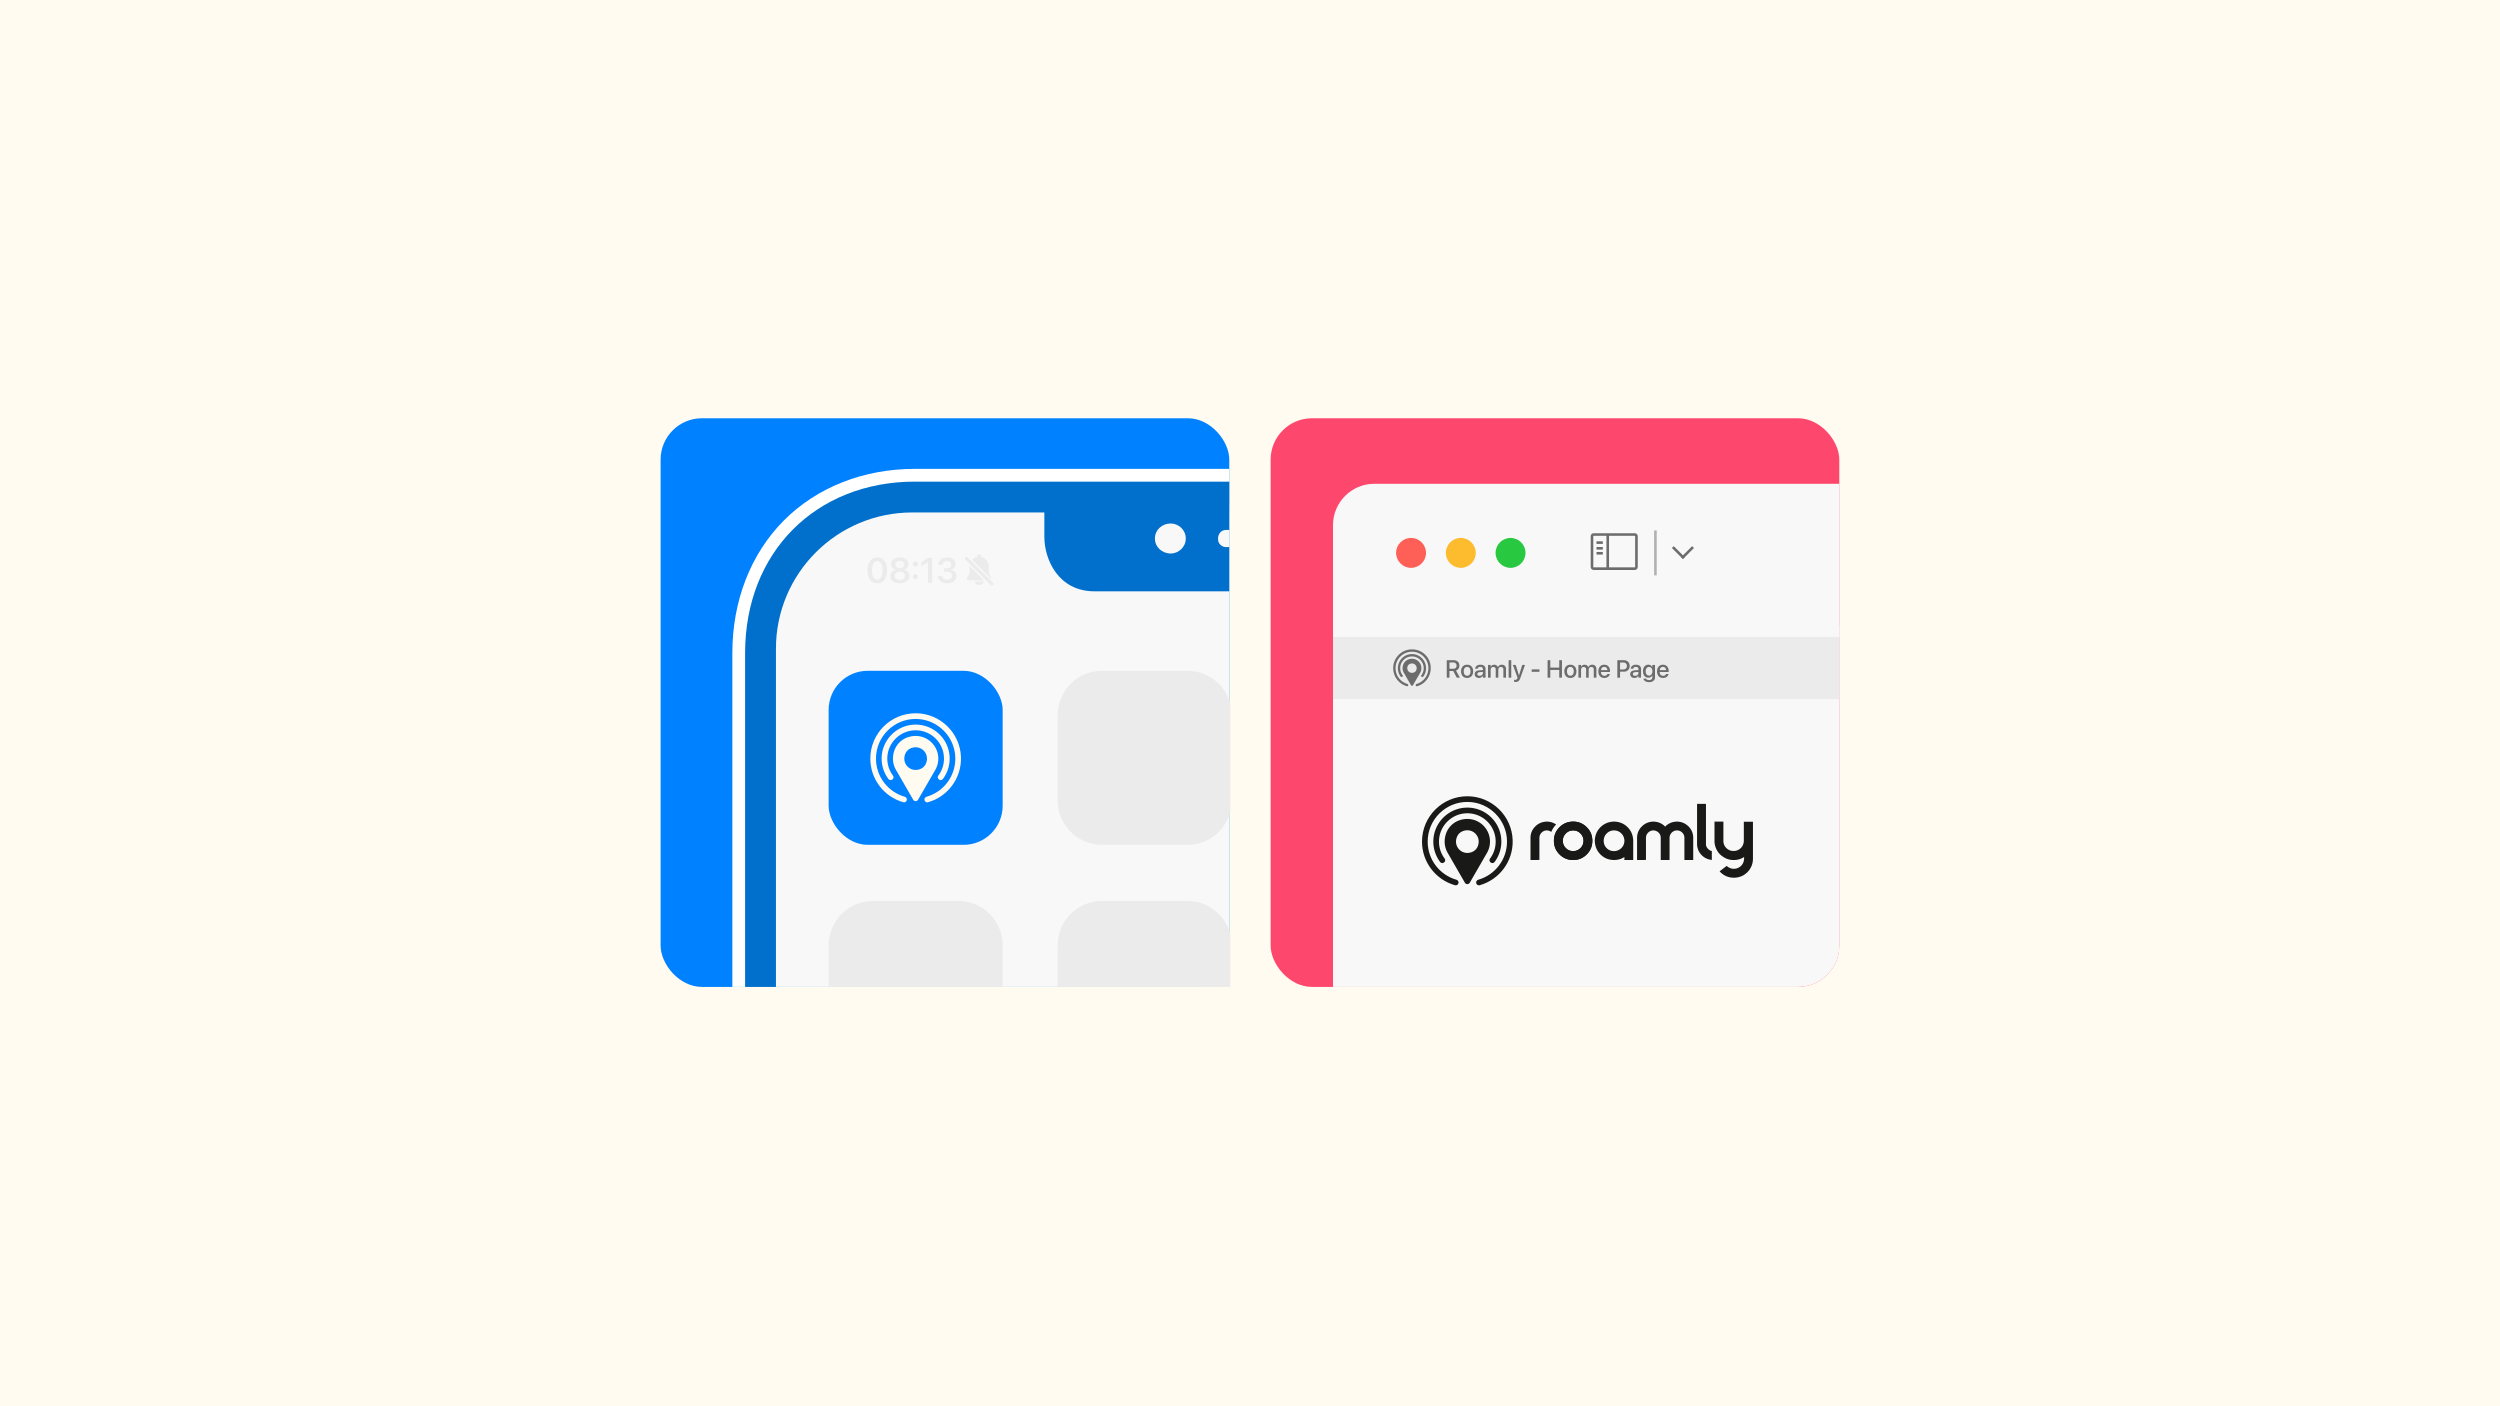
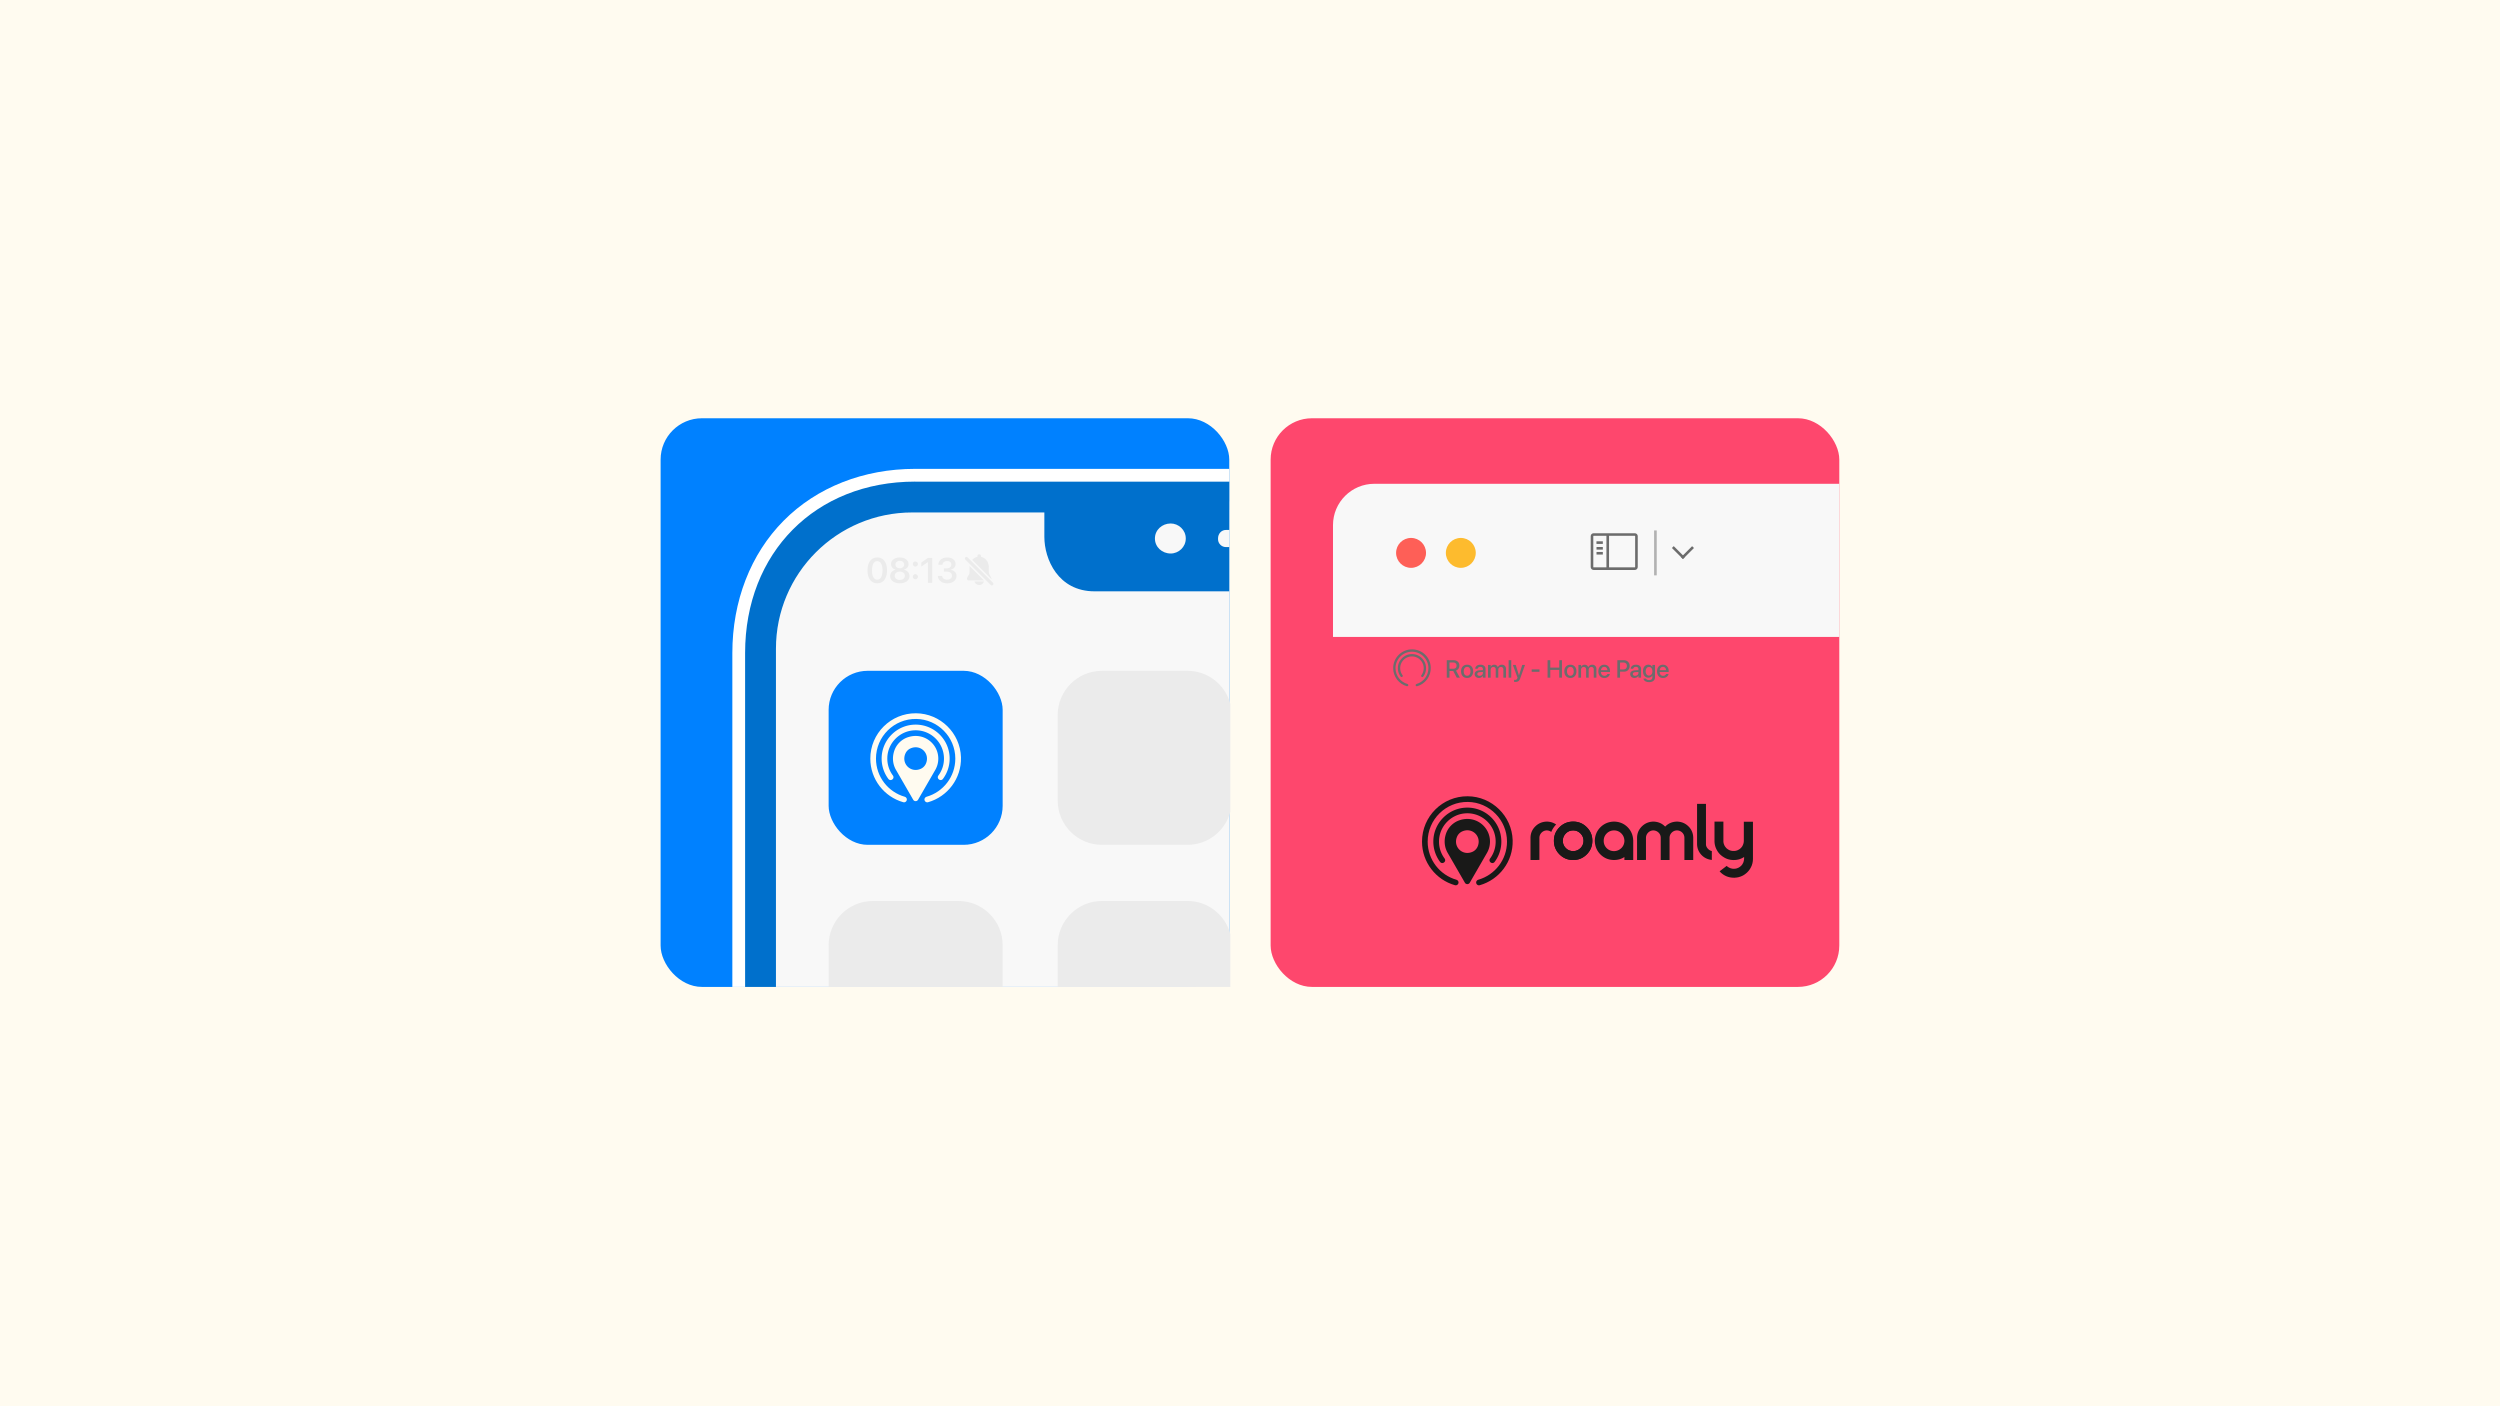
<svg xmlns="http://www.w3.org/2000/svg" id="Layer_2" viewBox="0 0 1920 1080">
  <defs>
    <style>.cls-1{fill:#0081ff}.cls-2{fill:#6c6c6c}.cls-3{fill:#ebebeb}.cls-6{fill:#fffbf0}.cls-8{fill:#fff}.cls-9{fill:#191918}.cls-12{fill:#f8f8f8}</style>
  </defs>
  <g id="Layer_1-2" data-name="Layer_1">
    <path d="M0 0h1920v1080H0z" class="cls-6" />
    <rect width="436.73" height="436.73" x="507.35" y="321.22" class="cls-1" rx="31.76" ry="31.76" />
    <rect width="436.73" height="436.73" x="975.85" y="321.22" fill="#fe476d" rx="31.76" ry="31.76" />
    <path fill="#eae66c" d="M881.27 413.57c0 1.15-1.14 1.72-1.77 1.72-1.13 0-2.33-.61-2.33-1.72s1.2-1.73 2.33-1.73c.63 0 1.77.58 1.77 1.73z" />
    <path d="M935.46 413.57v.54c0 3.3 2.75 6.04 6.06 6.04h2.57v33.99H840.65c-28.11 0-38.58-24.78-38.58-41.86v-18.72H700.66c-57.87 0-104.72 46.81-104.72 104.64v259.75h-2.44v.69l1.3-278c1.25-48.89 53.47-89.45 89.79-89.78l259.5.64v15.48h-2.57c-3.31 0-6.06 2.74-6.06 6.58z" class="cls-8" />
    <path d="M944.08 385.04v372.91H590.72V505.56c0-66.57 53.88-120.52 120.35-120.52h233.01z" class="cls-12" />
    <g id="Frame">
      <path d="M702.85 360.08c-39.67 0-75.54 14.14-100.99 39.8-25.42 25.63-39.42 61.72-39.42 101.62v256.45h33.49V498.2c0-57.83 46.85-104.64 104.72-104.64h101.41v18.72c0 17.07 10.47 41.86 38.58 41.86h103.44v-33.99h-2.57c-3.31 0-6.06-2.74-6.06-6.04v-.54c0-3.85 2.75-6.58 6.06-6.58h2.57v-46.9H702.85zm196.25 65.01c-6.62 0-12.12-4.94-12.12-11.52s5.51-11.53 12.12-11.53c6.06 0 11.57 4.94 11.57 11.53s-5.51 11.52-11.57 11.52z" class="cls-8" />
      <path fill="#0070cc" d="M702.85 369.88c-76.61 0-130.61 54.52-130.61 131.63v256.45h23.69V498.21c0-57.83 46.85-104.64 104.72-104.64h101.41v18.72c0 17.07 10.47 41.86 38.58 41.86h103.44v-33.99h-2.57c-3.31 0-6.06-2.74-6.06-6.04v-.54c0-3.85 2.75-6.58 6.06-6.58h2.57v-37.1H702.85zm196.25 55.21c-6.62 0-12.12-4.94-12.12-11.52s5.51-11.53 12.12-11.53c6.06 0 11.57 4.94 11.57 11.53s-5.51 11.52-11.57 11.52z" />
    </g>
    <path d="M669.72 446.77c-1.12-.8-1.97-1.95-2.57-3.44-.59-1.49-.89-3.24-.89-5.27v-.03c0-2.03.3-3.78.89-5.27.59-1.49 1.45-2.63 2.57-3.43 1.12-.8 2.46-1.2 4.01-1.2s2.88.4 4.01 1.2c1.12.8 1.98 1.94 2.58 3.43.6 1.49.9 3.24.9 5.27v.03c0 2.03-.3 3.78-.9 5.27-.6 1.49-1.46 2.63-2.58 3.44-1.12.8-2.46 1.21-4.01 1.21s-2.9-.4-4.01-1.21zm6.19-2.44c.61-.57 1.07-1.38 1.38-2.45.31-1.07.47-2.34.47-3.81v-.03c0-1.48-.16-2.75-.47-3.81s-.77-1.87-1.38-2.43c-.61-.56-1.33-.84-2.18-.84s-1.59.28-2.19.84c-.6.56-1.06 1.37-1.37 2.43s-.46 2.33-.46 3.81v.03c0 1.48.15 2.75.46 3.81.31 1.07.77 1.88 1.37 2.45.6.57 1.33.85 2.19.85s1.58-.28 2.18-.85zm11.27 2.95c-1.12-.47-1.99-1.12-2.61-1.96a4.74 4.74 0 0 1-.94-2.89v-.03c0-.8.18-1.54.54-2.21.36-.67.87-1.23 1.51-1.69.65-.46 1.39-.77 2.24-.94v-.08c-1.09-.29-1.96-.81-2.62-1.57-.66-.75-.99-1.64-.99-2.65v-.03c0-.97.29-1.84.86-2.61.57-.77 1.36-1.38 2.38-1.82s2.18-.66 3.5-.66 2.47.22 3.48.66 1.8 1.05 2.38 1.82c.57.77.86 1.64.86 2.61v.03c0 1.02-.33 1.9-.98 2.65-.65.75-1.53 1.27-2.61 1.57v.08c.85.17 1.6.48 2.24.94.65.46 1.15 1.02 1.51 1.69.36.67.54 1.4.54 2.21v.03c0 1.09-.31 2.05-.94 2.89-.62.84-1.49 1.5-2.61 1.96s-2.4.7-3.85.7-2.76-.23-3.88-.7zm5.9-2.32c.58-.27 1.04-.64 1.37-1.12.33-.48.5-1.02.5-1.63v-.03c0-.62-.16-1.17-.49-1.64a3.39 3.39 0 0 0-1.37-1.12c-.59-.27-1.26-.41-2.02-.41s-1.46.14-2.05.41c-.59.27-1.05.65-1.37 1.12-.33.47-.49 1.02-.49 1.64v.03c0 .61.17 1.15.5 1.63.33.48.79.85 1.38 1.12.59.27 1.27.41 2.04.41s1.43-.13 2.02-.41zm-.28-8.92c.5-.24.9-.57 1.18-1 .28-.42.42-.91.42-1.46v-.03c0-.56-.14-1.05-.42-1.47-.28-.42-.68-.76-1.18-1-.5-.24-1.08-.36-1.74-.36s-1.26.12-1.76.36-.9.57-1.17 1c-.28.42-.42.92-.42 1.47v.03c0 .55.14 1.03.42 1.46.28.42.67.76 1.17 1 .5.24 1.09.36 1.76.36s1.23-.12 1.74-.36zm8.82-1.49c-.38-.37-.57-.83-.57-1.38s.19-1.01.57-1.37c.38-.37.84-.55 1.38-.55s1.01.18 1.39.55c.38.37.56.83.56 1.37s-.19 1.01-.56 1.38c-.38.37-.84.56-1.39.56s-1-.19-1.38-.56zm0 9.76c-.38-.38-.57-.83-.57-1.37s.19-1.01.57-1.38c.38-.37.84-.56 1.38-.56s1.01.19 1.39.56c.38.37.56.83.56 1.38s-.19 1-.56 1.37-.84.56-1.39.56-1-.19-1.38-.56zm11-12.56h-.11l-4.91 3.4v-3.14l4.99-3.52h3.38v19.14h-3.36v-15.88zm11.16 15.52c-1.04-.47-1.87-1.12-2.47-1.94s-.95-1.76-1.05-2.82v-.17h3.25l.03.15c.06.52.26.98.59 1.39.33.4.78.72 1.35.96.57.23 1.22.35 1.96.35s1.38-.13 1.93-.38c.55-.26.98-.61 1.28-1.05.3-.44.45-.96.45-1.54v-.03c0-1.01-.35-1.78-1.04-2.32-.69-.54-1.65-.81-2.88-.81h-2.26v-2.55h2.19c.7 0 1.31-.12 1.84-.37s.94-.59 1.23-1.01c.3-.43.44-.92.44-1.48v-.03c0-.58-.13-1.08-.38-1.48-.26-.4-.63-.71-1.11-.94-.48-.22-1.06-.33-1.74-.33s-1.25.11-1.77.34c-.52.23-.93.54-1.23.94-.3.4-.49.88-.55 1.43v.13h-3.18v-.16c.11-1.08.45-2.02 1.02-2.83.57-.8 1.35-1.43 2.33-1.89.98-.46 2.11-.68 3.38-.68s2.47.21 3.44.64c.98.42 1.73 1.01 2.26 1.76.53.75.8 1.62.8 2.62v.03c0 .79-.17 1.48-.52 2.09-.35.61-.83 1.11-1.43 1.51-.61.4-1.29.68-2.05.84v.07c1.42.13 2.55.6 3.4 1.4.85.8 1.28 1.86 1.28 3.19v.03c0 1.11-.3 2.09-.9 2.94s-1.44 1.52-2.51 2.01c-1.07.49-2.31.73-3.73.73s-2.62-.24-3.66-.71zm22.88-17.25c.26-.31.56-.59.88-.86.82-.68 1.74-1.16 2.77-1.43.07-.02.15-.04.23-.05.06-.01.09-.04.09-.11 0-.2-.01-.4 0-.6.05-.52.31-.9.75-1.12.52-.25 1.17-.16 1.6.23.29.27.43.62.43 1.02v.47c0 .05.03.09.08.1.59.13 1.16.33 1.7.61 1.09.56 2 1.38 2.74 2.43.36.51.65 1.06.88 1.65.32.83.53 1.69.57 2.58.02.52.02 1.04.02 1.56v2.42c0 .55.03 1.09.2 1.62.11.35.29.67.47.98.44.72.82 1.47 1.18 2.23.14.29.18.6.13.91 0 .02-.01.04-.01.06l-14.71-14.71zm-5.24-1.93c.47-.47 1.24-.47 1.71 0l19.43 19.43c.47.47.47 1.24 0 1.71s-1.24.47-1.71 0l-19.43-19.43c-.47-.47-.47-1.24 0-1.71zm14.31 17.63h-11.9c-.5 0-.96-.32-1.12-.8-.13-.4-.11-.79.07-1.17.38-.81.79-1.6 1.26-2.36.39-.63.57-1.32.57-2.06.01-1.27 0-2.55.02-3.82 0-.27.02-.55.04-.82v-.03l11.05 11.05zm-7.34.84h7.25c-.35 1.36-1.68 2.71-3.55 2.74-1.92.04-3.33-1.32-3.7-2.74z" class="cls-3" />
    <rect width="133.65" height="133.65" x="636.39" y="515.18" class="cls-1" rx="30" ry="30" />
    <path d="M944.87 540.6v82.81c-3.8 14.62-17.08 25.42-32.9 25.42H846.3c-18.77 0-33.99-15.21-33.99-33.99v-65.67c0-18.77 15.22-33.99 33.99-33.99h65.67c15.81 0 29.1 10.8 32.9 25.42zM770.04 725.94v32.01H636.39v-32.01c0-18.77 15.21-33.99 33.99-33.99h65.67c18.77 0 33.99 15.22 33.99 33.99zm174.83-8.57v40.58H812.31v-32.01c0-18.77 15.22-33.99 33.99-33.99h65.67c15.81 0 29.1 10.8 32.9 25.42z" class="cls-3" />
-     <path d="m1412.65 480.47-388.91.48v277h357.15c17.54 0 31.76-14.22 31.76-31.76V480.47z" class="cls-12" />
-     <path d="M1023.74 489.23h388.91v47.63h-388.91z" class="cls-3" />
    <path d="M1412.65 371.55H1055.5c-17.54 0-31.76 14.22-31.76 31.76v85.83h388.91v-117.6z" class="cls-12" />
    <circle cx="1121.9" cy="424.62" r="11.49" fill="#fdbb2e" />
-     <circle cx="1160.1" cy="424.62" r="11.49" fill="#28c840" />
    <circle cx="1083.69" cy="424.62" r="11.49" fill="#fe5f57" />
    <path d="M1255.56 437.74h-31.67c-1.23 0-2.23-1-2.23-2.23v-23.75c0-1.23 1-2.23 2.23-2.23h31.67c1.23 0 2.23 1 2.23 2.23v23.75c0 1.23-1 2.23-2.23 2.23zm-31.67-26.22c-.13 0-.23.11-.23.23v23.75c0 .13.11.23.23.23h31.67c.13 0 .23-.11.23-.23v-23.75c0-.13-.11-.23-.23-.23h-31.67z" class="cls-2" />
    <path d="M1233.74 410.52h2v26.22h-2zm-7.67 5.2h4.91v2h-4.91zm.05 4.38h4.86v2h-4.86zm0 3.8h4.86v2h-4.86z" class="cls-2" />
    <path d="M1270.35 407.37h2v34.51h-2z" class="cls-2" opacity=".5" />
    <path d="m1291.074 427.919 8.464-8.464 1.414 1.414-8.464 8.464z" class="cls-2" />
    <path d="m1284.02 420.847 1.414-1.414 8.464 8.464-1.414 1.414z" class="cls-2" />
    <path id="Name" d="M1111.11 507.04h5.22c.91 0 1.7.17 2.37.5s1.19.81 1.55 1.42c.36.61.54 1.34.54 2.19v.02c0 .91-.23 1.71-.69 2.39-.46.68-1.1 1.16-1.9 1.43l3.01 5.47h-2.41l-2.74-5.15h-2.87v5.15h-2.08v-13.43zm5.02 6.56c.8 0 1.42-.21 1.86-.63.44-.42.66-1.01.66-1.78v-.02c0-.74-.23-1.32-.69-1.74s-1.09-.64-1.89-.64h-2.87v4.81h2.93zm8.17 6.45c-.7-.41-1.24-1-1.62-1.76-.38-.76-.58-1.66-.58-2.71v-.02c0-1.04.19-1.94.58-2.7s.93-1.34 1.63-1.75c.7-.41 1.51-.61 2.43-.61s1.74.2 2.44.61 1.24.99 1.63 1.74.58 1.66.58 2.71v.02c0 1.05-.19 1.96-.58 2.72s-.93 1.34-1.62 1.75c-.69.41-1.51.62-2.44.62s-1.75-.21-2.45-.62zm3.82-1.48c.38-.27.68-.65.89-1.16.21-.5.32-1.12.32-1.84v-.02c0-.71-.11-1.32-.32-1.83-.21-.5-.51-.89-.9-1.15-.39-.26-.85-.4-1.37-.4s-.97.13-1.35.4-.69.65-.91 1.15c-.22.5-.33 1.11-.33 1.82v.02c0 .72.11 1.33.32 1.84.21.51.52.89.91 1.16.39.27.85.4 1.38.4s.97-.13 1.36-.4zm5.99 1.71c-.49-.25-.87-.6-1.14-1.04s-.41-.96-.41-1.54v-.02c0-.57.14-1.06.43-1.47.29-.41.7-.74 1.24-.98s1.2-.38 1.97-.43l3.7-.22v1.41l-3.43.21c-.6.04-1.07.18-1.39.43-.33.25-.49.58-.49 1v.02c0 .43.16.77.49 1.01s.76.37 1.3.37c.47 0 .89-.1 1.27-.29.38-.19.67-.46.89-.8.22-.34.33-.72.33-1.14v-2.91c0-.54-.17-.96-.5-1.27-.33-.31-.82-.46-1.44-.46-.58 0-1.04.12-1.39.37-.35.25-.57.57-.66.96l-.02.08h-1.9v-.1c.06-.56.25-1.07.58-1.52.33-.45.78-.8 1.37-1.07s1.27-.39 2.08-.39 1.49.13 2.07.4 1.04.64 1.36 1.13c.32.48.48 1.05.48 1.7v6.75h-2.03v-1.54h-.04c-.19.35-.44.66-.74.92s-.65.46-1.03.6c-.38.14-.79.21-1.22.21-.65 0-1.22-.12-1.71-.37zm8.71-9.6h2.03v1.52h.04c.21-.51.56-.93 1.03-1.24s1.04-.46 1.67-.46c.45 0 .85.07 1.21.22s.67.37.94.66c.26.29.45.64.58 1.05h.05a3.084 3.084 0 0 1 1.75-1.7c.4-.16.83-.23 1.3-.23.65 0 1.21.13 1.68.4s.85.65 1.12 1.13c.27.48.4 1.05.4 1.7v6.74h-2.03v-6.24c0-.43-.07-.79-.22-1.09-.15-.3-.36-.52-.63-.68-.28-.16-.62-.23-1.02-.23s-.75.09-1.05.27-.54.43-.71.75c-.17.32-.26.69-.26 1.1v6.12h-1.98v-6.39a2 2 0 0 0-.23-.98 1.52 1.52 0 0 0-.64-.64c-.27-.15-.6-.23-.99-.23s-.74.09-1.05.28c-.31.19-.55.45-.72.78s-.26.71-.26 1.13v6.05h-2.03v-9.79zm15.81-3.64h2.02v13.43h-2.02v-13.43zm4.66 16.67c-.19-.02-.35-.04-.47-.07v-1.57c.07.01.17.03.28.04.11.01.24.02.38.02.48 0 .86-.08 1.14-.24.28-.16.5-.48.67-.95l.17-.46-3.56-9.8h2.19l2.6 8.4-.35-.44h.49l-.35.44 2.6-8.4h2.13l-3.65 10.23c-.24.68-.53 1.22-.85 1.64-.33.42-.72.72-1.17.9-.46.19-1.01.28-1.65.28-.19 0-.38 0-.58-.03zm13.04-9.6h5.98v1.83h-5.98v-1.83zm12.21-7.07h2.08v5.68h6.88v-5.68h2.09v13.43h-2.09v-5.95h-6.88v5.95h-2.08v-13.43zm15.06 13.01c-.7-.41-1.24-1-1.62-1.76-.38-.76-.58-1.66-.58-2.71v-.02c0-1.04.19-1.94.58-2.7s.93-1.34 1.63-1.75c.7-.41 1.51-.61 2.43-.61s1.74.2 2.44.61 1.24.99 1.63 1.74.58 1.66.58 2.71v.02c0 1.05-.19 1.96-.58 2.72s-.93 1.34-1.62 1.75c-.69.41-1.51.62-2.44.62s-1.75-.21-2.45-.62zm3.82-1.48c.38-.27.68-.65.89-1.16.21-.5.32-1.12.32-1.84v-.02c0-.71-.11-1.32-.32-1.83-.21-.5-.51-.89-.9-1.15-.39-.26-.85-.4-1.37-.4s-.97.13-1.35.4-.69.65-.91 1.15c-.22.5-.33 1.11-.33 1.82v.02c0 .72.11 1.33.32 1.84.21.51.52.89.91 1.16.39.27.85.4 1.38.4s.97-.13 1.36-.4zm4.82-7.89h2.03v1.52h.04c.21-.51.56-.93 1.03-1.24s1.04-.46 1.67-.46c.45 0 .85.07 1.21.22s.67.37.94.66c.26.29.45.64.58 1.05h.05a3.084 3.084 0 0 1 1.75-1.7c.4-.16.83-.23 1.3-.23.65 0 1.21.13 1.68.4s.85.65 1.12 1.13c.27.48.4 1.05.4 1.7v6.74h-2.03v-6.24c0-.43-.07-.79-.22-1.09-.15-.3-.36-.52-.63-.68-.28-.16-.62-.23-1.02-.23s-.75.09-1.05.27-.54.43-.71.75c-.17.32-.26.69-.26 1.1v6.12h-1.98v-6.39a2 2 0 0 0-.23-.98 1.52 1.52 0 0 0-.64-.64c-.27-.15-.6-.23-.99-.23s-.74.09-1.05.28c-.31.19-.55.45-.72.78s-.26.71-.26 1.13v6.05h-2.03v-9.79zm17.44 9.37c-.69-.41-1.22-1-1.59-1.76s-.55-1.65-.55-2.68c0-1.03.19-1.92.56-2.68.37-.77.9-1.36 1.57-1.79.68-.42 1.47-.64 2.38-.64s1.71.2 2.37.61 1.17.98 1.53 1.72c.36.74.54 1.6.54 2.58v.68h-7.96v-1.42h6.98l-1 1.33v-.78c0-.69-.1-1.26-.31-1.72s-.5-.79-.87-1.02-.8-.33-1.28-.33-.91.12-1.28.35-.68.58-.89 1.04-.33 1.02-.33 1.68v.78c0 .63.11 1.17.32 1.62.21.45.52.79.92 1.03s.87.36 1.41.36c.4 0 .75-.06 1.05-.18.3-.12.56-.28.76-.48s.34-.43.42-.67l.03-.07h1.92l-.02.1c-.08.38-.23.75-.46 1.11a3.7 3.7 0 0 1-.87.95c-.36.28-.78.5-1.26.67s-1.02.24-1.62.24c-.96 0-1.78-.21-2.47-.62zm12.44-13.01h2.08v13.43h-2.08v-13.43zm1.05 7.09h3.44c.9 0 1.6-.23 2.1-.7s.75-1.12.75-1.95v-.02c0-.84-.25-1.5-.75-1.96-.5-.46-1.2-.7-2.1-.7h-3.44v-1.76h3.96c.88 0 1.65.18 2.32.55.67.37 1.19.88 1.57 1.54.38.66.57 1.43.57 2.3v.02c0 .88-.19 1.65-.57 2.31-.38.67-.9 1.18-1.57 1.55-.67.37-1.44.55-2.32.55h-3.96v-1.75zm10.39 6.15c-.49-.25-.87-.6-1.14-1.04s-.41-.96-.41-1.54v-.02c0-.57.14-1.06.43-1.47.29-.41.7-.74 1.24-.98s1.2-.38 1.97-.43l3.7-.22v1.41l-3.43.21c-.6.04-1.07.18-1.39.43-.33.25-.49.58-.49 1v.02c0 .43.16.77.49 1.01s.76.37 1.3.37c.47 0 .89-.1 1.27-.29.38-.19.67-.46.89-.8.22-.34.33-.72.33-1.14v-2.91c0-.54-.17-.96-.5-1.27-.33-.31-.82-.46-1.44-.46-.58 0-1.04.12-1.39.37-.35.25-.57.57-.66.96l-.02.08h-1.9v-.1c.06-.56.25-1.07.58-1.52.33-.45.78-.8 1.37-1.07s1.27-.39 2.08-.39 1.49.13 2.07.4 1.04.64 1.36 1.13c.32.48.48 1.05.48 1.7v6.75h-2.03v-1.54h-.04c-.19.35-.44.66-.74.92s-.65.46-1.03.6c-.38.14-.79.21-1.22.21-.65 0-1.22-.12-1.71-.37zm10.82 3.29c-.62-.24-1.12-.56-1.5-.96s-.62-.85-.72-1.35l-.02-.08h2.01l.03.07c.14.31.41.56.82.76s.93.29 1.56.29c.79 0 1.4-.2 1.83-.6.43-.4.64-.94.64-1.61v-1.35h-.05c-.19.35-.43.66-.73.92s-.65.46-1.05.6c-.4.14-.83.21-1.3.21-.82 0-1.54-.2-2.15-.61-.61-.41-1.09-.98-1.42-1.73s-.5-1.62-.5-2.64c0-1.03.17-1.92.51-2.67.34-.75.82-1.32 1.44-1.73s1.34-.61 2.16-.61c.46 0 .89.08 1.28.23.39.16.73.37 1.03.65s.54.6.73.97h.05v-1.67h2.02v9.52c0 .74-.18 1.4-.54 1.95-.36.56-.88.99-1.55 1.3-.67.31-1.47.47-2.39.47-.84 0-1.57-.12-2.19-.35zm3.45-5.14c.38-.27.68-.66.89-1.15.21-.5.32-1.08.32-1.75 0-.68-.11-1.26-.32-1.75-.21-.49-.51-.88-.9-1.14-.38-.27-.83-.4-1.34-.4s-.98.13-1.37.4c-.39.27-.69.65-.9 1.14-.21.49-.32 1.07-.32 1.74 0 .7.11 1.29.32 1.78s.51.88.9 1.14c.39.27.85.41 1.37.41s.96-.14 1.34-.41zm6.92 1.62c-.69-.41-1.22-1-1.59-1.76s-.55-1.65-.55-2.68c0-1.03.19-1.92.56-2.68.37-.77.9-1.36 1.57-1.79.68-.42 1.47-.64 2.38-.64s1.71.2 2.37.61 1.17.98 1.53 1.72c.36.74.54 1.6.54 2.58v.68h-7.96v-1.42h6.98l-1 1.33v-.78c0-.69-.1-1.26-.31-1.72s-.5-.79-.87-1.02-.8-.33-1.28-.33-.91.12-1.28.35-.68.58-.89 1.04-.33 1.02-.33 1.68v.78c0 .63.11 1.17.32 1.62.21.45.52.79.92 1.03s.87.36 1.41.36c.4 0 .75-.06 1.05-.18.3-.12.56-.28.76-.48s.34-.43.42-.67l.03-.07h1.92l-.02.1c-.08.38-.23.75-.46 1.11a3.7 3.7 0 0 1-.87.95c-.36.28-.78.5-1.26.67s-1.02.24-1.62.24c-.96 0-1.78-.21-2.47-.62z" class="cls-2" />
    <path d="M1218.61 635.29c-2.88-2.88-6.35-4.31-10.42-4.31s-7.6 1.44-10.48 4.31c-2.88 2.88-4.31 6.35-4.31 10.42s1.44 7.6 4.31 10.48c2.88 2.88 6.37 4.31 10.48 4.31s7.54-1.44 10.42-4.31c2.88-2.88 4.32-6.37 4.32-10.48s-1.44-7.54-4.32-10.42zm-4.81 16.06c-1.56 1.54-3.43 2.31-5.61 2.31s-4.1-.77-5.64-2.31-2.31-3.42-2.31-5.64.77-4.05 2.31-5.61c1.54-1.56 3.42-2.34 5.64-2.34s4.05.78 5.61 2.34c1.56 1.56 2.34 3.43 2.34 5.61s-.78 4.1-2.34 5.64z" class="cls-9" />
    <path d="M1218.61 635.29c-2.88-2.88-6.35-4.31-10.42-4.31s-7.6 1.44-10.48 4.31c-2.88 2.88-4.31 6.35-4.31 10.42s1.44 7.6 4.31 10.48c2.88 2.88 6.37 4.31 10.48 4.31s7.54-1.44 10.42-4.31c2.88-2.88 4.32-6.37 4.32-10.48s-1.44-7.54-4.32-10.42zm-4.81 16.06c-1.56 1.54-3.43 2.31-5.61 2.31s-4.1-.77-5.64-2.31-2.31-3.42-2.31-5.64.77-4.05 2.31-5.61c1.54-1.56 3.42-2.34 5.64-2.34s4.05.78 5.61 2.34c1.56 1.56 2.34 3.43 2.34 5.61s-.78 4.1-2.34 5.64zm40.46-6.75c-.31-3.53-1.62-6.51-3.91-8.95-.11-.12-.23-.24-.34-.36-2.79-2.79-6.27-4.23-10.45-4.31h-.08c-4.13.13-7.58 1.58-10.34 4.34-1.63 1.63-2.81 3.5-3.52 5.61-.38 1.11-.63 2.3-.75 3.54-.04.4-.07.81-.08 1.23.01.42.04.84.08 1.24.12 1.26.37 2.46.74 3.58a14.43 14.43 0 0 0 1.87 3.72c.48.68 1.01 1.32 1.62 1.93 2.79 2.79 6.17 4.23 10.13 4.31h.38c2.95 0 5.59-.76 7.92-2.28v2.28h6.78v-14.79c0-.37-.02-.74-.06-1.11zm-9.09 6.75c-1.46 1.45-3.27 2.22-5.44 2.31h-.23c-.71-.01-1.38-.1-2.01-.26h-.03c-.06-.02-.12-.03-.18-.05a7.78 7.78 0 0 1-3.35-1.96c-1.52-1.56-2.28-3.45-2.28-5.67s.76-4.05 2.28-5.61c1.52-1.52 3.35-2.3 5.5-2.34h.38c2.09.05 3.89.83 5.41 2.34 1.52 1.56 2.3 3.49 2.34 5.79-.12 2.18-.91 4-2.37 5.45zm51.69-16.55c-2.36-2.42-5.31-3.7-8.84-3.82-3.74.08-6.8 1.38-9.18 3.88-2.38-2.51-5.42-3.8-9.12-3.88-3.54.12-6.49 1.4-8.88 3.82-2.38 2.42-3.58 5.36-3.58 8.81v16.89c2.96 0 6.84-.06 6.84-.06v-16.89c0-1.56.54-2.9 1.6-4.01 1.07-1.11 2.38-1.7 3.95-1.79 1.64.04 3.02.61 4.13 1.69 1.11 1.09 1.66 2.44 1.66 4.04v17.01h6.78v-16.95c0-1.56.53-2.9 1.6-4.01 1.07-1.11 2.4-1.7 4.01-1.79 1.64.04 3.02.61 4.13 1.69 1.11 1.09 1.66 2.44 1.66 4.04v17.01h6.78v-16.89c0-3.45-1.18-6.39-3.54-8.81zm-108.99-3.82c-3.53.12-6.49 1.4-8.87 3.82-2.38 2.42-3.58 5.36-3.58 8.81v16.89c1.4 0 2.99-.01 4.3-.03 1.46-.02 2.54-.03 2.54-.03v-16.89c0-1.56.54-2.9 1.6-4.01 1.07-1.11 2.38-1.7 3.95-1.79 1.37.03 2.55.43 3.55 1.19.84-2.08 2.09-4 3.75-5.72-2.04-1.44-4.45-2.19-7.24-2.25zM1311.84 652a5.433 5.433 0 0 1-1.6-2.84c-.04-.37-.06-.76-.06-1.17v-30.63h-6.84v30.63c0 3.45 1.21 6.41 3.64 8.87 2.1 2.06 4.66 3.25 7.7 3.58v-6.84a5.473 5.473 0 0 1-2.83-1.6zm27.42-21.02v14.73c0 .41-.04.8-.12 1.17v.25l-.12.43v.18h-.06v.12s-.02.08-.06.12l-.18.55v.06l-.06.06v.12l-.06.06s-.02.08-.06.12l-.06.18c-.04.12-.1.25-.18.37-.04.04-.08.1-.12.18 0 .04-.02.08-.06.12l-.18.37-.12.12c-.04.04-.08.1-.12.18l-.25.25v.06l-.12.12-.18.18s-.06.08-.06.12l-.12.12c-.08.04-.17.1-.25.18l-.12.12c-.08.04-.15.1-.18.18l-.12.12h-.06l-.06.06s-.08.06-.12.06c0 .04-.02.06-.06.06-.04.04-.08.06-.12.06 0 .04-.02.06-.06.06l-.12.12h-.06s-.1.08-.18.12c-.08.04-.17.08-.25.12-.04.04-.08.06-.12.06-.17.12-.35.23-.55.31-.04 0-.08.02-.12.06-.08 0-.17.02-.25.06-.04.04-.08.06-.12.06-.12.04-.27.08-.43.12-.04 0-.06.02-.06.06h-.18c-.08.04-.15.06-.18.06h-.06s-.08.06-.12.06h-.25s-.08.06-.12.06c-.17 0-.33.02-.49.06h-1.54c-.17-.04-.33-.06-.49-.06-.04 0-.08-.02-.12-.06h-.18c-.08 0-.14-.02-.18-.06h-.06s-.08-.02-.12-.06h-.25s-.02-.06-.06-.06c-.12-.04-.27-.08-.43-.12-.04 0-.08-.02-.12-.06a.542.542 0 0 0-.25-.06c-.04-.04-.08-.06-.12-.06-.2-.08-.39-.18-.55-.31-.04 0-.08-.02-.12-.06-.08-.04-.17-.08-.25-.12a.556.556 0 0 1-.18-.12h-.06l-.12-.12c-.04 0-.06-.02-.06-.06-.04-.04-.08-.06-.12-.06-.04-.04-.08-.06-.12-.06l-.12-.12a.832.832 0 0 0-.25-.18l-.18-.18s-.1-.08-.18-.12a.392.392 0 0 0-.18-.18c-.08-.12-.18-.25-.31-.37-.04-.04-.06-.08-.06-.12l-.12-.12c-.08-.12-.18-.25-.31-.37-.04-.04-.06-.08-.06-.12a.698.698 0 0 0-.12-.18l-.12-.12c-.04-.12-.1-.25-.18-.37v-.06s-.06-.08-.06-.12l-.12-.12c-.04-.12-.08-.25-.12-.37a.46.46 0 0 1-.06-.18c-.04-.04-.06-.1-.06-.18a.698.698 0 0 1-.12-.18c0-.08-.02-.14-.06-.18v-.18s-.06-.08-.06-.12-.02-.08-.06-.12v-.18a.684.684 0 0 1-.06-.31c0-.04-.02-.08-.06-.12v-.31a.46.46 0 0 1-.06-.18v-15.59h-6.84v14.73c0 2.47.55 4.75 1.66 6.84.7 1.36 1.58 2.57 2.65 3.64.78.74 1.62 1.4 2.53 1.97 2.34 1.56 4.99 2.34 7.95 2.34s5.57-.78 7.95-2.34v1.23c0 .37-.04.74-.12 1.11-.04.37-.12.74-.25 1.11 0 .08-.02.14-.06.18 0 .04-.02.1-.06.18 0 .08-.02.16-.06.25 0 .04-.02.08-.06.12v.06c-.04.08-.08.14-.12.18v.12s-.06.08-.06.12c-.04 0-.06.02-.06.06-.04.08-.08.16-.12.25l-.06.06c-.04.08-.08.16-.12.25-.04.04-.08.1-.12.18-.04.08-.08.14-.12.18v.06s-.08.1-.12.18l-.12.12c-.04.04-.06.08-.06.12-.04.04-.08.06-.12.06v.06c-.08.08-.15.14-.19.18s-.08.1-.12.18c-.21.2-.41.39-.62.55l-.12.12c-.08.04-.15.08-.18.12-.04.04-.08.06-.12.06 0 .04-.02.08-.06.12-.04 0-.08.02-.12.06l-.12.12c-.08 0-.15.02-.18.06-.04.04-.1.08-.18.12-.08.08-.18.14-.31.18-.04.04-.1.06-.18.06l-.12.12h-.06s-.08.06-.12.06h-.06s-.08.06-.12.06v.06h-.18s-.08.06-.12.06c-.04.04-.08.06-.12.06s-.08.02-.12.06c-.12.04-.25.08-.37.12-.12.04-.25.06-.37.06h-.06s-.08.06-.12.06c-.08 0-.17.02-.25.06h-.31s-.08.06-.12.06h-.55c-.08 0-.15.02-.18.06h-.43s-.1-.06-.18-.06h-.55s-.08-.02-.12-.06h-.31a.46.46 0 0 0-.18-.06c-.08 0-.14-.02-.18-.06h-.18a.46.46 0 0 0-.18-.06h-.06c-.08-.04-.18-.08-.31-.12a.46.46 0 0 0-.18-.06.573.573 0 0 0-.25-.06c-.04-.04-.08-.06-.12-.06a.698.698 0 0 0-.18-.12c-.12-.04-.23-.08-.31-.12-.12-.08-.25-.15-.37-.18a.639.639 0 0 0-.31-.18c-.04-.04-.08-.06-.12-.06a.688.688 0 0 0-.25-.18l-.06-.06-.06-.06s-.08-.02-.12-.06l-.12-.12h-.06l-.12-.12-.12-.12-.12-.12-.12-.12h-.06l-5.42 4.13s.02.06.06.06c.04.04.06.08.06.12h.06c.04.08.1.14.18.18.04.08.1.16.18.25 2.88 2.88 6.37 4.32 10.48 4.32h.86c.08 0 .16-.02.25-.06h.49c.08-.04.16-.06.25-.06h.31c.08-.04.16-.06.25-.06l.49-.12h.25l.06-.06h.18s.08-.06.12-.06h.18c.16-.08.33-.15.49-.18.08 0 .14-.02.18-.06.2-.04.39-.1.55-.18.08 0 .16-.02.25-.06s.14-.06.18-.06c.12-.04.23-.1.31-.18.08 0 .14-.02.18-.06.16-.04.31-.1.43-.18.04 0 .08-.02.12-.06.12-.04.27-.1.43-.18.04-.04.1-.08.18-.12h.06s.1-.08.18-.12l.37-.25c.04 0 .08-.02.12-.06s.1-.08.18-.12c.16-.08.33-.18.49-.31l.12-.12c.08-.04.14-.08.18-.12.12-.08.22-.17.31-.25.04-.04.1-.08.18-.12l.12-.12c.04-.04.1-.08.18-.12l.06-.06c.29-.25.55-.49.8-.74l.12-.12c.08-.08.16-.18.25-.31.04-.04.08-.06.12-.06.12-.17.25-.33.37-.49l.12-.12.12-.12c.16-.21.33-.43.49-.68l.12-.12c.08-.17.16-.31.25-.43.04-.08.08-.14.12-.18.08-.12.16-.27.25-.43.04-.04.08-.1.12-.18.12-.25.25-.49.37-.74.04-.04.06-.08.06-.12.12-.25.23-.49.31-.74.04-.04.08-.1.12-.18.04-.08.08-.18.12-.31s.08-.25.12-.37c.04-.16.08-.35.12-.55.04-.08.08-.17.12-.25v-.06s.02-.1.06-.18c.04-.29.1-.58.18-.86v-.18l.06-.18v-.18s.06-.1.06-.18c0-.17.02-.35.06-.55v-.37c.04-.37.06-.74.06-1.11v-28.41h-6.78z" class="cls-9" />
    <path d="M697.27 566.2c-4.98 1.66-8.9 5.59-10.52 10.58-1.73 5.33-.98 10.45 1.39 14.54l.19.32 6.34 10.99 3.2 5.55 2.77 4.8.7 1.21c.83 1.44 2.92 1.44 3.75 0l.7-1.21 2.77-4.8 3.2-5.55 6.34-10.99.19-.32c1.48-2.56 2.33-5.53 2.33-8.7 0-11.54-11.23-20.46-23.35-16.42zm9.86 24.26c-7.74 3.43-15.2-4.02-11.76-11.76a7.726 7.726 0 0 1 3.93-3.93c7.74-3.43 15.2 4.02 11.76 11.76a7.726 7.726 0 0 1-3.93 3.93z" class="cls-6" />
    <path d="M681.48 581.61a21.655 21.655 0 0 0 4.33 14.06l.05.1c1.43 2.38-1.97 4.63-3.62 2.4-3.28-4.42-5.2-9.91-5.14-15.85.16-14.33 12.02-25.95 26.36-25.81s25.87 11.77 25.87 26.11c0 5.83-1.91 11.21-5.14 15.56-1.65 2.22-5.04-.04-3.62-2.41l.05-.08c2.73-3.65 4.35-8.18 4.35-13.07 0-12.37-10.33-22.34-22.84-21.73-11.14.54-20.16 9.58-20.66 20.73z" class="cls-6" />
    <path d="M738.02 581.57c.48 16.38-10.36 30.31-25.27 34.54-1.9.54-3.47-1.53-2.46-3.22.28-.47.73-.82 1.25-.97 12.79-3.63 22.16-15.39 22.14-29.34-.02-16.56-13.44-30.18-29.99-30.43-17.04-.26-30.94 13.48-30.94 30.46 0 13.94 9.36 25.69 22.14 29.31.53.15.97.5 1.25.97 1.02 1.69-.57 3.75-2.46 3.21-14.59-4.14-25.28-17.57-25.28-33.49 0-19.31 15.73-34.95 35.07-34.82 18.65.13 34 15.13 34.55 33.77z" class="cls-6" />
    <path d="M1120.97 629.93c-4.98 1.66-8.9 5.59-10.52 10.58-1.73 5.33-.98 10.45 1.39 14.54l.19.32 6.34 10.99 3.2 5.55 2.77 4.8.7 1.21c.83 1.44 2.92 1.44 3.75 0l.7-1.21 2.77-4.8 3.2-5.55 6.34-10.99.19-.32c1.48-2.56 2.33-5.53 2.33-8.7 0-11.54-11.23-20.46-23.35-16.42zm9.87 24.27c-7.74 3.43-15.2-4.02-11.76-11.76a7.726 7.726 0 0 1 3.93-3.93c7.74-3.43 15.2 4.02 11.76 11.76a7.726 7.726 0 0 1-3.93 3.93z" class="cls-9" />
    <path d="M1105.18 645.35a21.655 21.655 0 0 0 4.33 14.06l.05.1c1.43 2.38-1.97 4.63-3.62 2.4-3.28-4.42-5.2-9.91-5.14-15.85.16-14.33 12.02-25.95 26.36-25.81s25.87 11.77 25.87 26.11c0 5.83-1.91 11.21-5.14 15.56-1.65 2.22-5.04-.04-3.62-2.41l.05-.08c2.73-3.65 4.35-8.18 4.35-13.07 0-12.37-10.33-22.34-22.84-21.73-11.14.54-20.16 9.58-20.66 20.73z" class="cls-9" />
    <path d="M1161.72 645.31c.48 16.38-10.36 30.31-25.27 34.54-1.9.54-3.47-1.53-2.46-3.22.28-.47.73-.82 1.25-.97 12.79-3.63 22.16-15.39 22.14-29.34-.02-16.56-13.44-30.18-29.99-30.43-17.04-.26-30.94 13.48-30.94 30.46 0 13.94 9.36 25.69 22.14 29.31.53.15.97.5 1.25.97 1.02 1.69-.57 3.75-2.46 3.21-14.59-4.14-25.28-17.57-25.28-33.49 0-19.31 15.73-34.95 35.07-34.82 18.65.13 34 15.13 34.55 33.77z" class="cls-9" />
-     <path d="M1081.93 506.34a6.882 6.882 0 0 0-4.36 4.39c-.72 2.21-.41 4.33.58 6.03l.08.13 2.63 4.55 1.33 2.3 1.15 1.99.29.5c.35.6 1.21.6 1.55 0l.29-.5 1.15-1.99 1.33-2.3 2.63-4.55.08-.13c.62-1.06.97-2.29.97-3.61 0-4.78-4.66-8.48-9.68-6.81zm4.09 10.06c-3.21 1.42-6.3-1.67-4.88-4.88a3.2 3.2 0 0 1 1.63-1.63c3.21-1.42 6.3 1.67 4.88 4.88a3.2 3.2 0 0 1-1.63 1.63z" class="cls-2" />
    <path d="M1075.38 512.73c-.1 2.19.58 4.22 1.79 5.83s.02.04.02.04c.59.99-.82 1.92-1.5 1a10.766 10.766 0 0 1-2.13-6.57c.07-5.94 4.98-10.76 10.93-10.7 5.93.05 10.72 4.88 10.72 10.83 0 2.42-.79 4.65-2.13 6.45-.68.92-2.09-.01-1.5-1l.02-.03a9.023 9.023 0 0 0 1.8-5.42 9.02 9.02 0 0 0-9.47-9.01c-4.62.22-8.36 3.97-8.57 8.59z" class="cls-2" />
    <path d="M1098.82 512.72c.2 6.79-4.29 12.57-10.48 14.32-.79.22-1.44-.63-1.02-1.33.12-.19.3-.34.52-.4 5.3-1.5 9.19-6.38 9.18-12.17 0-6.86-5.57-12.51-12.43-12.62-7.06-.11-12.83 5.59-12.83 12.63 0 5.78 3.88 10.65 9.18 12.15.22.06.4.21.52.4.42.7-.23 1.56-1.02 1.33-6.05-1.72-10.48-7.28-10.48-13.89 0-8.01 6.52-14.49 14.54-14.43s14.1 6.27 14.32 14z" class="cls-2" />
  </g>
</svg>